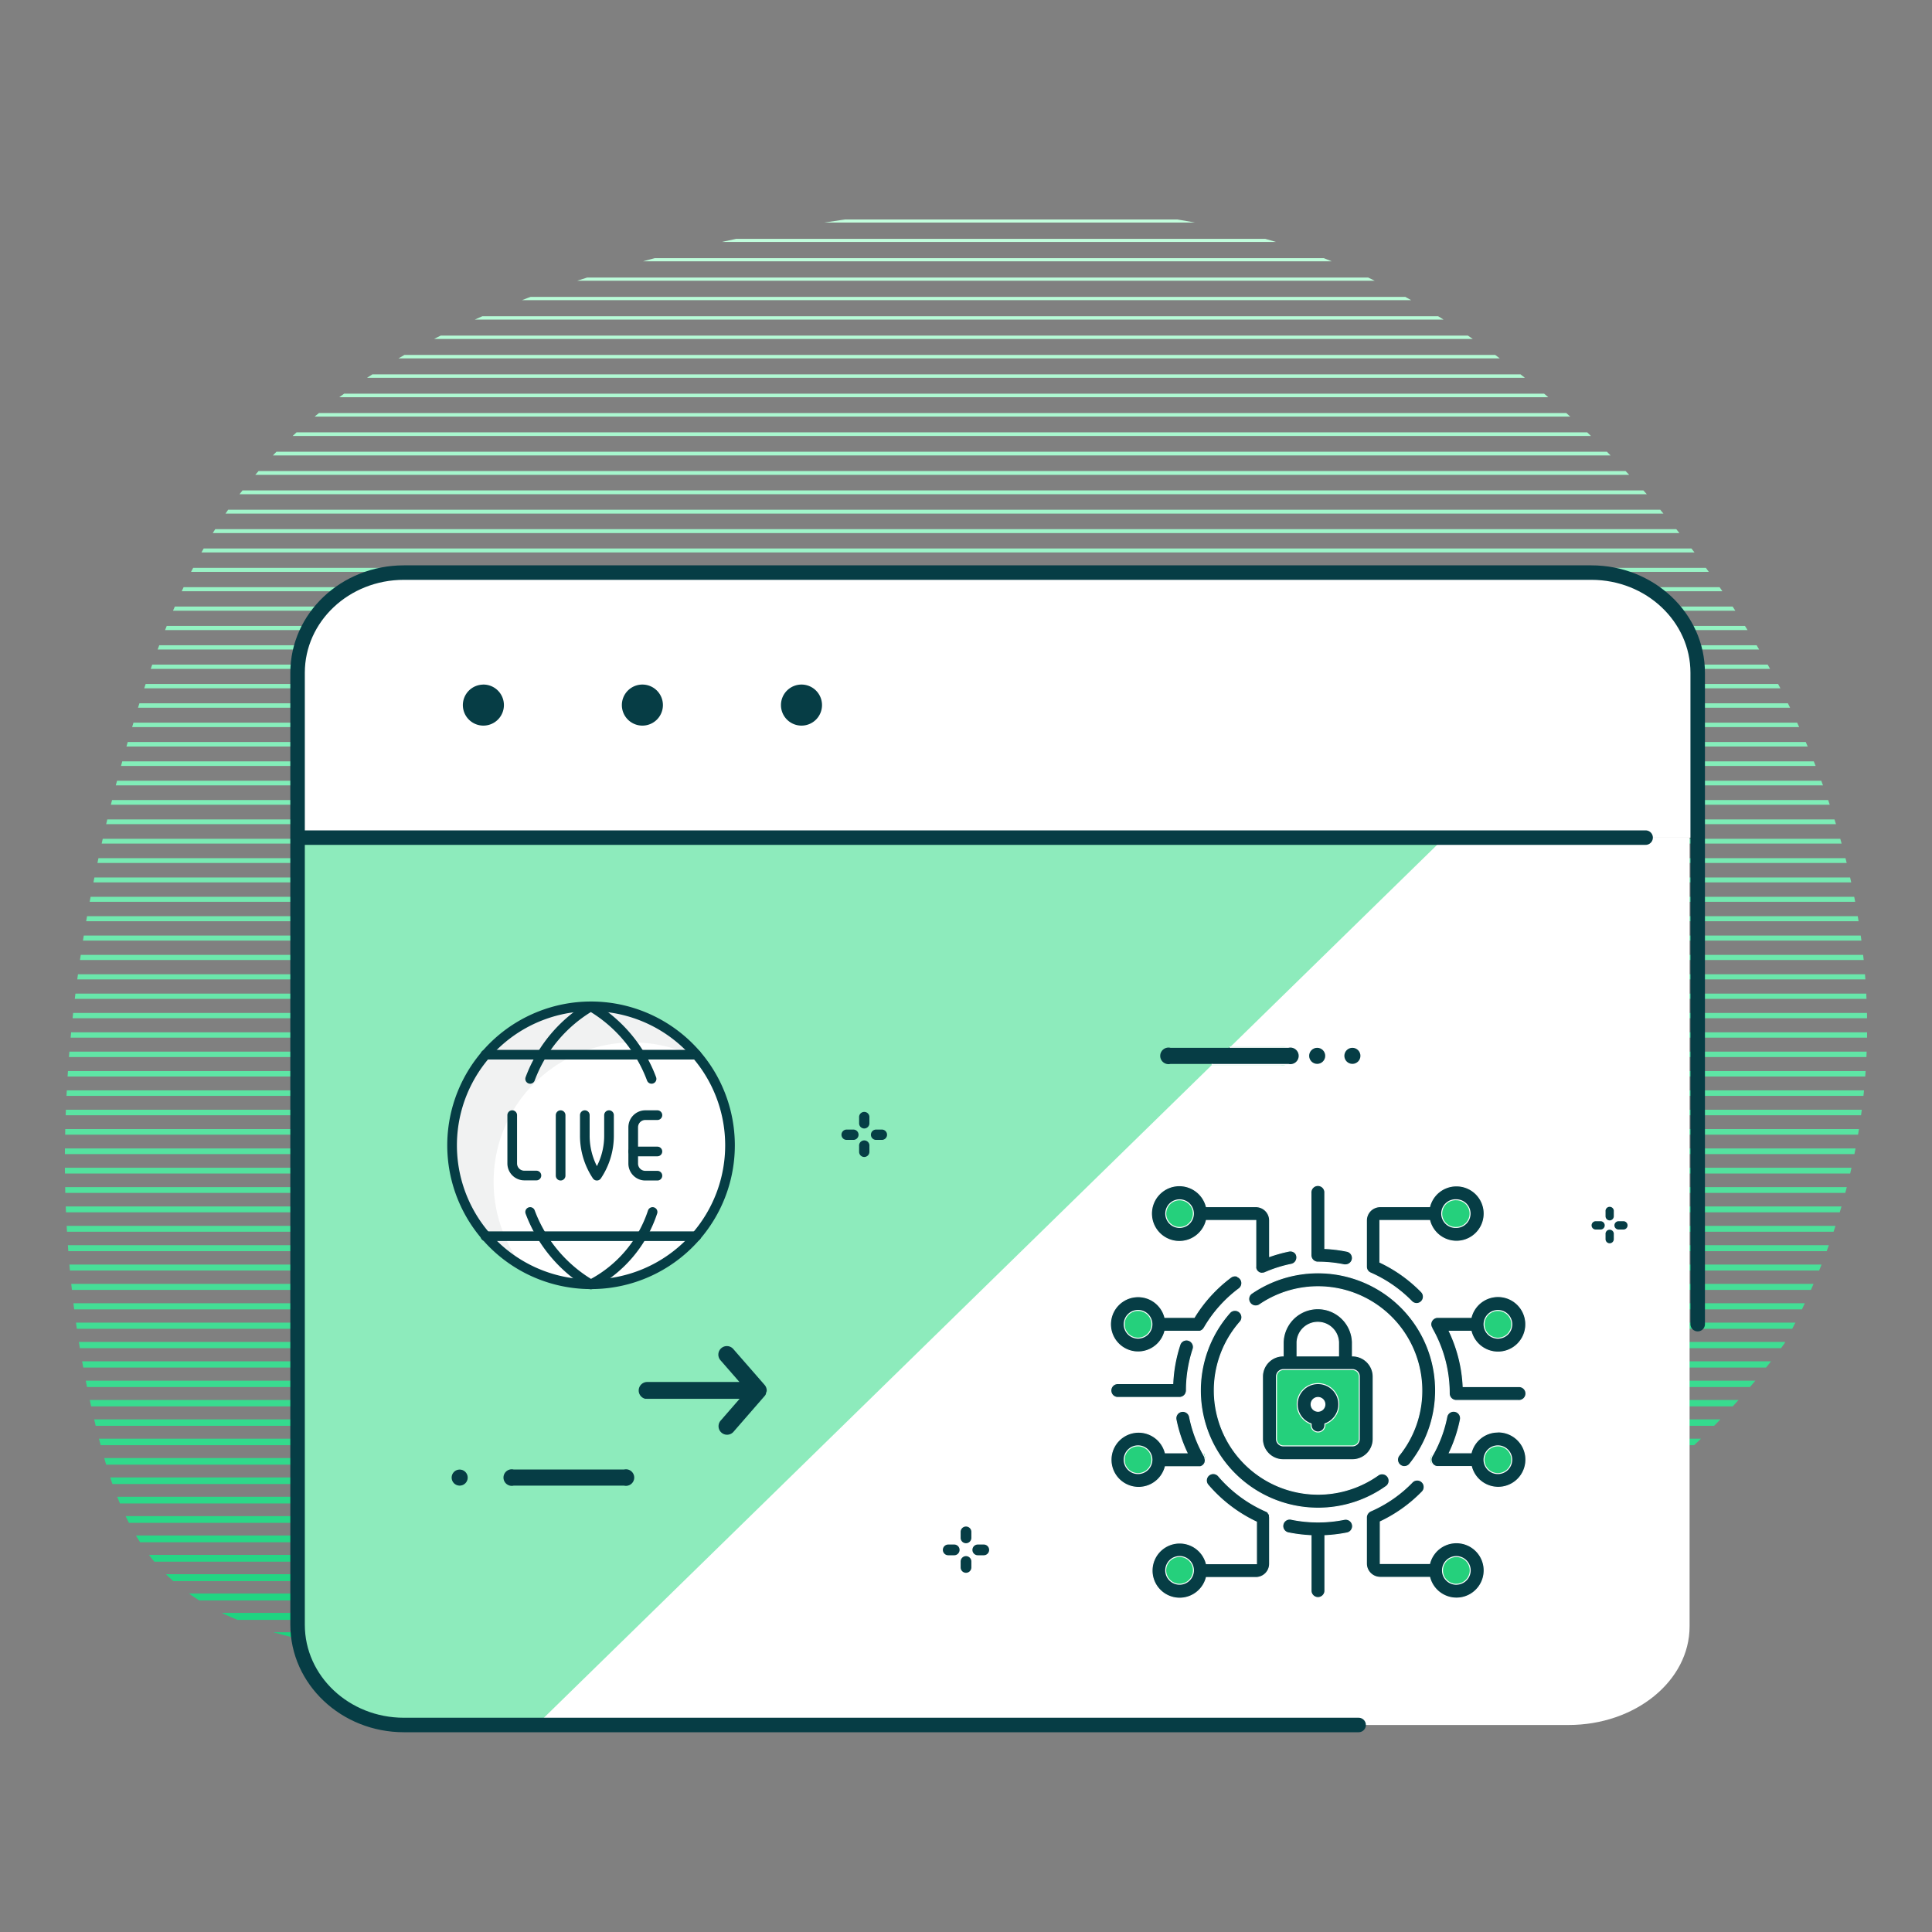
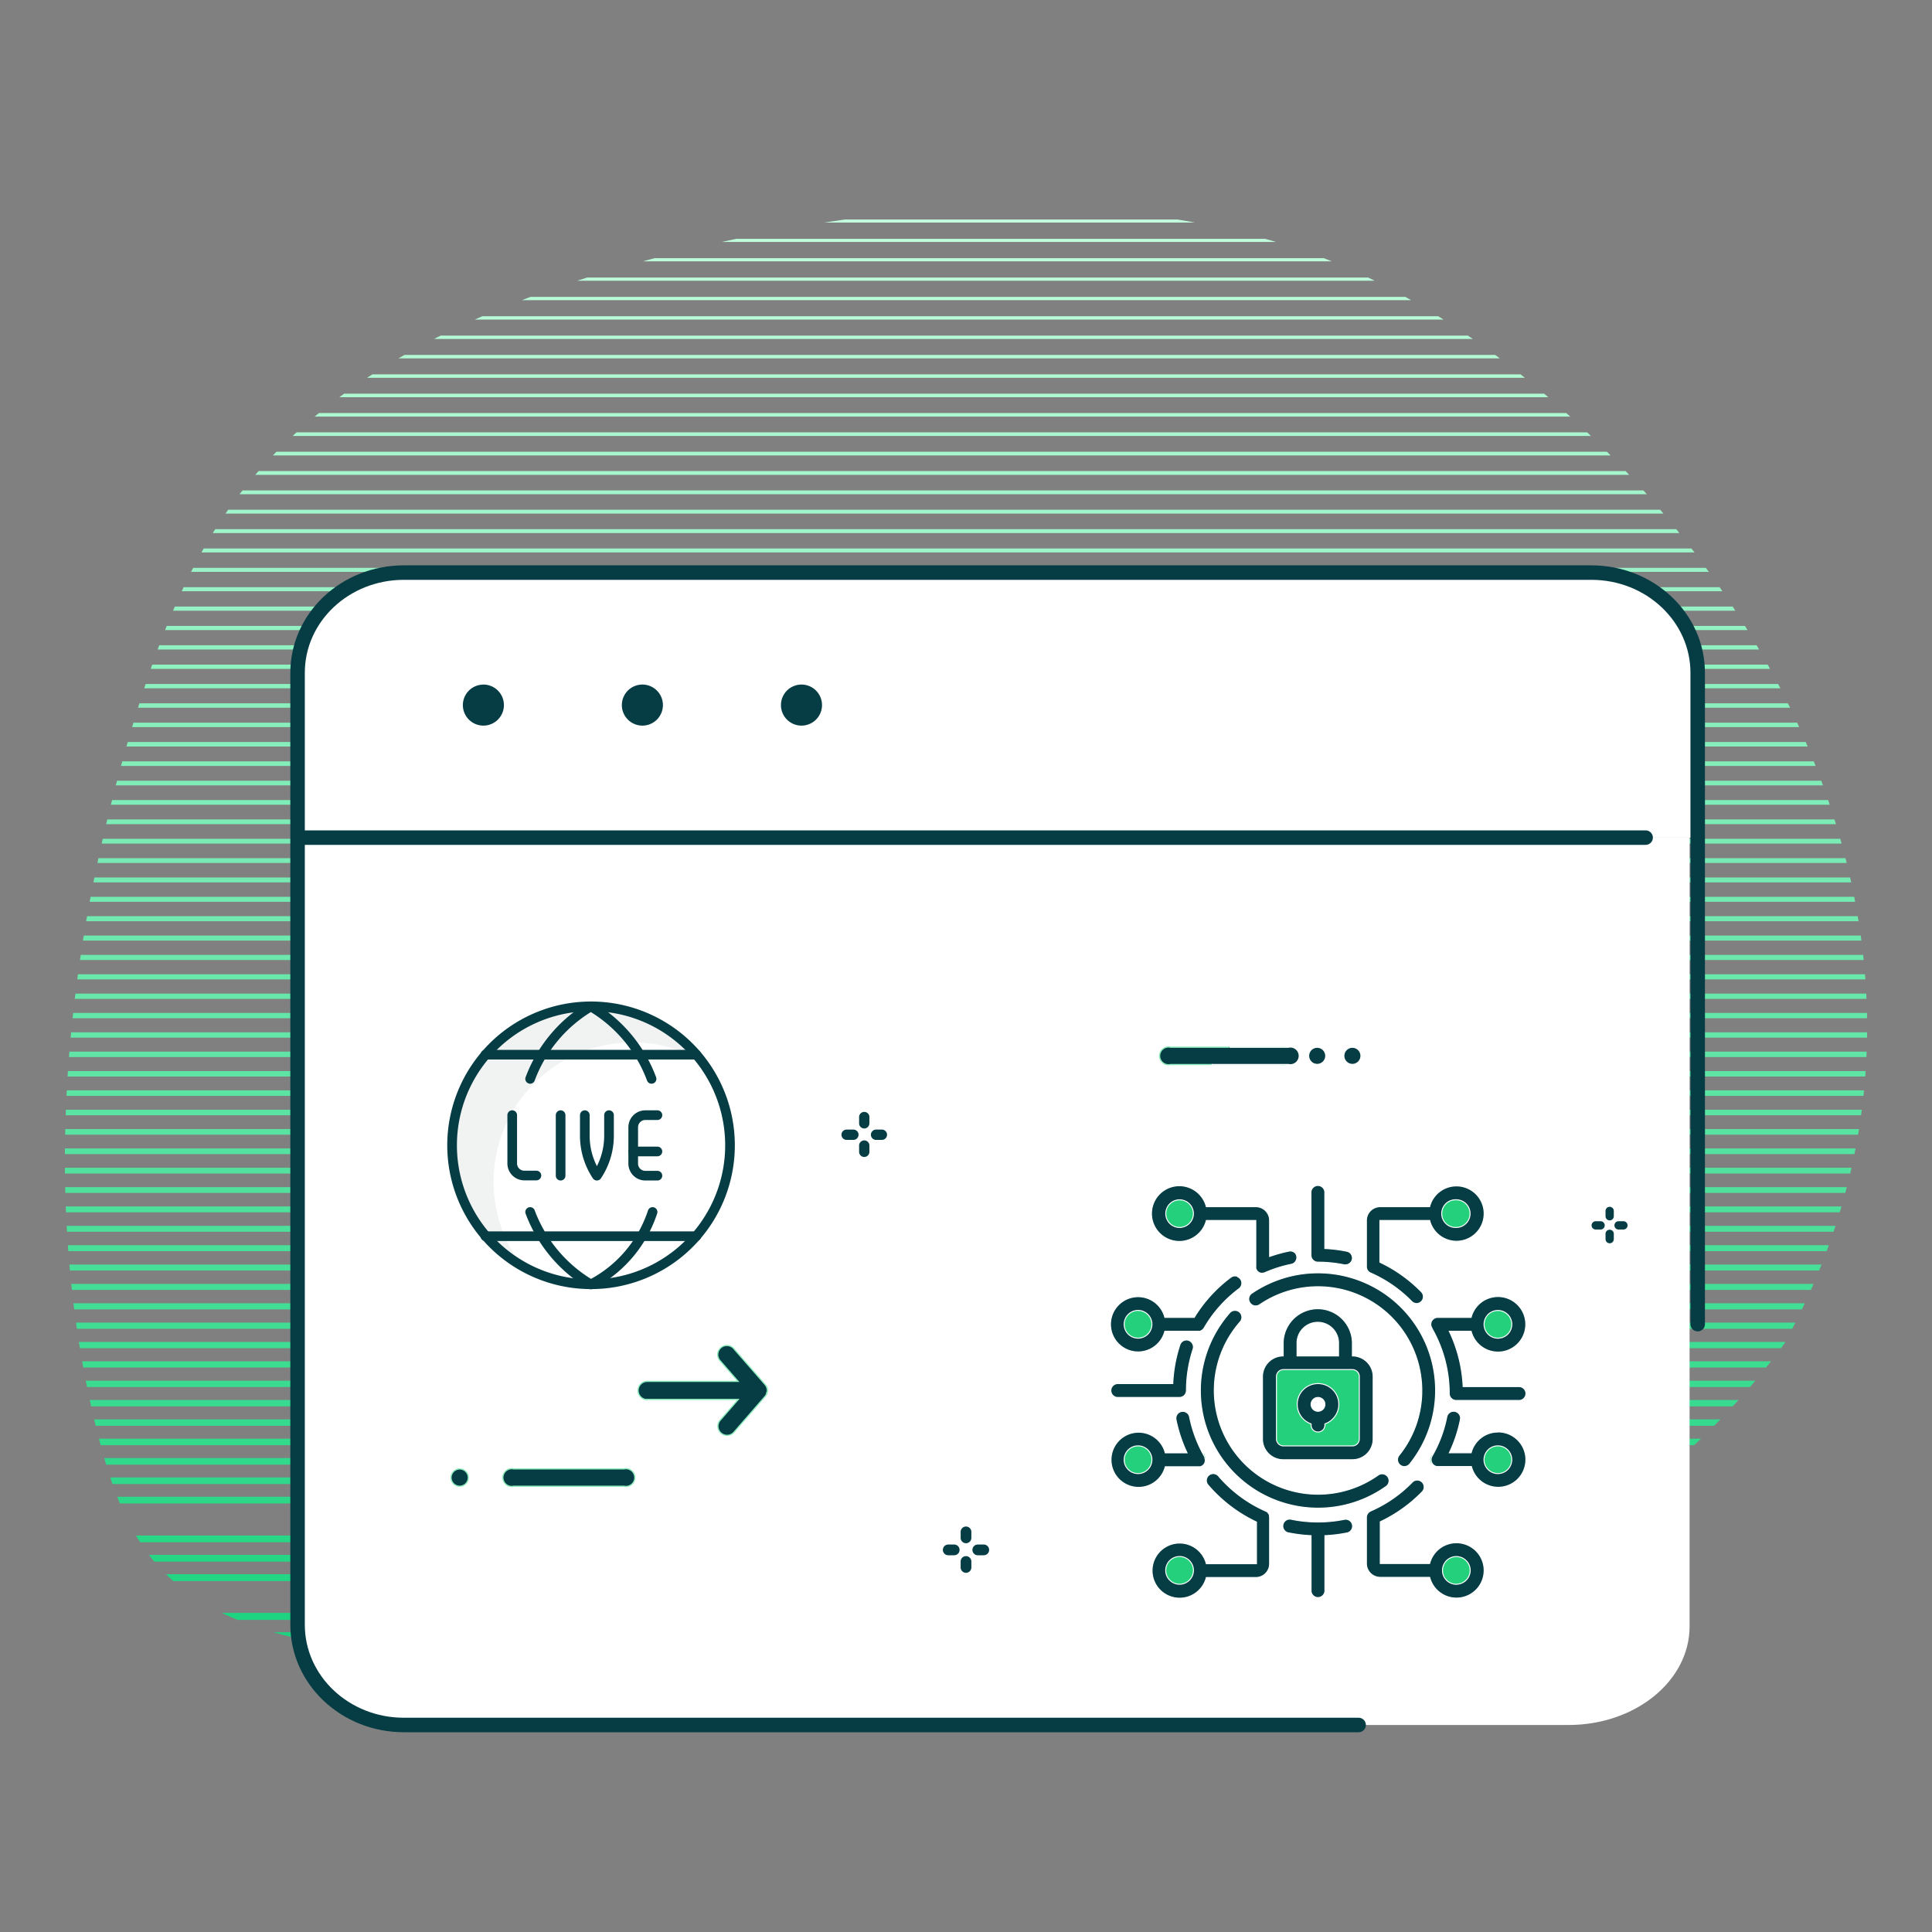
<svg xmlns="http://www.w3.org/2000/svg" id="Layer_1" data-name="Layer 1" viewBox="0 0 400 400">
  <rect x="0" y="0" width="400" height="400" fill="#808080" stroke="none" />
  <defs>
    <style>.cls-1,.cls-10,.cls-11,.cls-12,.cls-13,.cls-14,.cls-15,.cls-16,.cls-17,.cls-18,.cls-19,.cls-20,.cls-21,.cls-22,.cls-23,.cls-24,.cls-25,.cls-26,.cls-27,.cls-28,.cls-29,.cls-3,.cls-30,.cls-31,.cls-32,.cls-33,.cls-34,.cls-35,.cls-36,.cls-37,.cls-38,.cls-39,.cls-4,.cls-40,.cls-41,.cls-42,.cls-43,.cls-44,.cls-45,.cls-46,.cls-47,.cls-48,.cls-49,.cls-5,.cls-50,.cls-51,.cls-52,.cls-53,.cls-54,.cls-55,.cls-56,.cls-57,.cls-58,.cls-59,.cls-6,.cls-60,.cls-61,.cls-62,.cls-63,.cls-64,.cls-65,.cls-66,.cls-67,.cls-68,.cls-69,.cls-7,.cls-70,.cls-71,.cls-72,.cls-73,.cls-74,.cls-75,.cls-76,.cls-77,.cls-78,.cls-79,.cls-8,.cls-80,.cls-81,.cls-82,.cls-83,.cls-86,.cls-9,.cls-92{fill:none;}.cls-2{clip-path:url(#clip-path);}.cls-3{stroke:#11d179;stroke-width:1.52px;}.cls-10,.cls-11,.cls-12,.cls-13,.cls-14,.cls-15,.cls-16,.cls-17,.cls-18,.cls-19,.cls-20,.cls-21,.cls-22,.cls-23,.cls-24,.cls-25,.cls-26,.cls-27,.cls-28,.cls-29,.cls-3,.cls-30,.cls-31,.cls-32,.cls-33,.cls-34,.cls-35,.cls-36,.cls-37,.cls-38,.cls-39,.cls-4,.cls-40,.cls-41,.cls-42,.cls-43,.cls-44,.cls-45,.cls-46,.cls-47,.cls-48,.cls-49,.cls-5,.cls-50,.cls-51,.cls-52,.cls-53,.cls-54,.cls-55,.cls-56,.cls-57,.cls-58,.cls-59,.cls-6,.cls-60,.cls-61,.cls-62,.cls-63,.cls-64,.cls-65,.cls-66,.cls-67,.cls-68,.cls-69,.cls-7,.cls-70,.cls-71,.cls-72,.cls-73,.cls-74,.cls-75,.cls-76,.cls-77,.cls-78,.cls-79,.cls-80,.cls-81,.cls-82,.cls-83,.cls-89,.cls-90,.cls-93,.cls-95{stroke-miterlimit:10;}.cls-4{stroke:#13d27a;stroke-width:1.5px;}.cls-5{stroke:#16d27c;stroke-width:1.49px;}.cls-6{stroke:#18d37d;stroke-width:1.48px;}.cls-7{stroke:#1ad37e;stroke-width:1.47px;}.cls-8{stroke:#1cd47f;stroke-miterlimit:10;stroke-width:1.46px;}.cls-9{stroke:#1fd481;stroke-miterlimit:10;stroke-width:1.45px;}.cls-10{stroke:#21d582;stroke-width:1.44px;}.cls-11{stroke:#23d683;stroke-width:1.43px;}.cls-12{stroke:#25d685;stroke-width:1.41px;}.cls-13{stroke:#28d786;stroke-width:1.4px;}.cls-14{stroke:#2ad787;stroke-width:1.39px;}.cls-15{stroke:#2cd888;stroke-width:1.38px;}.cls-16{stroke:#2fd88a;stroke-width:1.37px;}.cls-17{stroke:#31d98b;stroke-width:1.36px;}.cls-18{stroke:#33da8c;stroke-width:1.35px;}.cls-19{stroke:#35da8e;stroke-width:1.33px;}.cls-20{stroke:#38db8f;stroke-width:1.32px;}.cls-21{stroke:#3adb90;stroke-width:1.31px;}.cls-22{stroke:#3cdc91;stroke-width:1.3px;}.cls-23{stroke:#3fdd93;stroke-width:1.29px;}.cls-24{stroke:#41dd94;stroke-width:1.28px;}.cls-25{stroke:#43de95;stroke-width:1.27px;}.cls-26{stroke:#45de97;stroke-width:1.25px;}.cls-27{stroke:#48df98;stroke-width:1.24px;}.cls-28{stroke:#4adf99;stroke-width:1.23px;}.cls-29{stroke:#4ce09a;stroke-width:1.22px;}.cls-30{stroke:#4ee19c;stroke-width:1.21px;}.cls-31{stroke:#51e19d;stroke-width:1.2px;}.cls-32{stroke:#53e29e;stroke-width:1.19px;}.cls-33{stroke:#55e2a0;stroke-width:1.17px;}.cls-34{stroke:#58e3a1;stroke-width:1.16px;}.cls-35{stroke:#5ae3a2;stroke-width:1.15px;}.cls-36{stroke:#5ce4a3;stroke-width:1.14px;}.cls-37{stroke:#5ee5a5;stroke-width:1.13px;}.cls-38{stroke:#61e5a6;stroke-width:1.12px;}.cls-39{stroke:#63e6a7;stroke-width:1.11px;}.cls-40{stroke:#65e6a9;stroke-width:1.1px;}.cls-41{stroke:#67e7aa;stroke-width:1.08px;}.cls-42{stroke:#6ae7ab;stroke-width:1.07px;}.cls-43{stroke:#6ce8ac;stroke-width:1.06px;}.cls-44{stroke:#6ee9ae;stroke-width:1.05px;}.cls-45{stroke:#71e9af;stroke-width:1.04px;}.cls-46{stroke:#73eab0;stroke-width:1.03px;}.cls-47{stroke:#75eab2;stroke-width:1.02px;}.cls-48{stroke:#77ebb3;stroke-width:1px;}.cls-49{stroke:#7aebb4;stroke-width:0.99px;}.cls-50{stroke:#7cecb6;stroke-width:0.98px;}.cls-51{stroke:#7eedb7;stroke-width:0.97px;}.cls-52{stroke:#80edb8;stroke-width:0.96px;}.cls-53{stroke:#83eeb9;stroke-width:0.95px;}.cls-54{stroke:#85eebb;stroke-width:0.94px;}.cls-55{stroke:#87efbc;stroke-width:0.92px;}.cls-56{stroke:#8aefbd;stroke-width:0.91px;}.cls-57{stroke:#8cf0bf;stroke-width:0.9px;}.cls-58{stroke:#8ef1c0;stroke-width:0.89px;}.cls-59{stroke:#90f1c1;stroke-width:0.88px;}.cls-60{stroke:#93f2c2;stroke-width:0.87px;}.cls-61{stroke:#95f2c4;stroke-width:0.86px;}.cls-62{stroke:#97f3c5;stroke-width:0.85px;}.cls-63{stroke:#99f3c6;stroke-width:0.83px;}.cls-64{stroke:#9cf4c8;stroke-width:0.82px;}.cls-65{stroke:#9ef5c9;stroke-width:0.81px;}.cls-66{stroke:#a0f5ca;stroke-width:0.8px;}.cls-67{stroke:#a3f6cb;stroke-width:0.79px;}.cls-68{stroke:#a5f6cd;stroke-width:0.78px;}.cls-69{stroke:#a7f7ce;stroke-width:0.77px;}.cls-70{stroke:#a9f8cf;stroke-width:0.75px;}.cls-71{stroke:#acf8d1;stroke-width:0.74px;}.cls-72{stroke:#aef9d2;stroke-width:0.73px;}.cls-73{stroke:#b0f9d3;stroke-width:0.72px;}.cls-74{stroke:#b3fad4;stroke-width:0.71px;}.cls-75{stroke:#b5fad6;stroke-width:0.7px;}.cls-76{stroke:#b7fbd7;stroke-width:0.69px;}.cls-77{stroke:#b9fcd8;stroke-width:0.67px;}.cls-78{stroke:#bcfcda;stroke-width:0.66px;}.cls-79{stroke:#befddb;stroke-width:0.65px;}.cls-80{stroke:#c0fddc;stroke-width:0.64px;}.cls-81{stroke:#c2fedd;stroke-width:0.63px;}.cls-82{stroke:#c5fedf;stroke-width:0.62px;}.cls-83{stroke:#c7ffe0;stroke-width:0.61px;}.cls-84{fill:#fff;}.cls-85{fill:#8debbc;}.cls-86,.cls-87,.cls-92{stroke:#063d45;stroke-linecap:round;stroke-linejoin:round;}.cls-86,.cls-87{stroke-width:3px;}.cls-87,.cls-89,.cls-90,.cls-93,.cls-94,.cls-95{fill:#063d45;}.cls-88{fill:#25d07c;}.cls-89,.cls-95{stroke:#fff;}.cls-89,.cls-90{stroke-width:0.2px;}.cls-90{stroke:#25d07c;}.cls-91{fill:#f1f2f2;}.cls-92{stroke-width:2px;}.cls-93{stroke:#8debbc;}.cls-93,.cls-95{stroke-width:0.25px;}</style>
    <clipPath id="clip-path">
      <path class="cls-1" d="M369.38,278.28C424.59,177.59,335.11,72,266.38,50.75c-41.32-12.78-86.16-8.64-128.09,2C103.63,61.5,68.07,76.1,47.41,105.28c-9.32,13.17-15,28.53-19.68,44C13.22,197.32,7.94,249.2,20.47,297.82c2.45,9.48,5.72,19.09,12.25,26.4,11.24,12.57,29.41,15.67,46.12,18,51.73,7.27,104.22,14.54,156,7.75s103.71-29.52,134.53-71.7" />
    </clipPath>
  </defs>
  <g class="cls-2">
    <line class="cls-3" x1="7.83" y1="358.73" x2="395.23" y2="358.73" />
    <line class="cls-4" x1="7.83" y1="354.72" x2="395.23" y2="354.72" />
    <line class="cls-5" x1="7.83" y1="350.71" x2="395.23" y2="350.71" />
    <line class="cls-6" x1="7.83" y1="346.69" x2="395.23" y2="346.69" />
    <line class="cls-7" x1="7.83" y1="342.68" x2="395.23" y2="342.68" />
    <line class="cls-8" x1="7.83" y1="338.67" x2="395.23" y2="338.67" />
    <line class="cls-9" x1="7.83" y1="334.66" x2="395.23" y2="334.66" />
-     <line class="cls-10" x1="7.83" y1="330.64" x2="395.23" y2="330.64" />
    <line class="cls-11" x1="7.83" y1="326.63" x2="395.23" y2="326.63" />
    <line class="cls-12" x1="7.83" y1="322.62" x2="395.23" y2="322.62" />
    <line class="cls-13" x1="7.83" y1="318.61" x2="395.23" y2="318.61" />
-     <line class="cls-14" x1="7.83" y1="314.59" x2="395.23" y2="314.59" />
    <line class="cls-15" x1="7.83" y1="310.58" x2="395.23" y2="310.58" />
    <line class="cls-16" x1="7.83" y1="306.57" x2="395.23" y2="306.57" />
    <line class="cls-17" x1="7.83" y1="302.56" x2="395.23" y2="302.56" />
    <line class="cls-18" x1="7.83" y1="298.54" x2="395.23" y2="298.54" />
    <line class="cls-19" x1="7.83" y1="294.53" x2="395.23" y2="294.53" />
    <line class="cls-20" x1="7.83" y1="290.52" x2="395.23" y2="290.52" />
    <line class="cls-21" x1="7.83" y1="286.51" x2="395.23" y2="286.51" />
    <line class="cls-22" x1="7.83" y1="282.49" x2="395.23" y2="282.49" />
    <line class="cls-23" x1="7.83" y1="278.48" x2="395.23" y2="278.48" />
    <line class="cls-24" x1="7.83" y1="274.47" x2="395.23" y2="274.47" />
    <line class="cls-25" x1="7.83" y1="270.46" x2="395.23" y2="270.46" />
    <line class="cls-26" x1="7.83" y1="266.44" x2="395.23" y2="266.44" />
    <line class="cls-27" x1="7.83" y1="262.43" x2="395.23" y2="262.43" />
    <line class="cls-28" x1="7.83" y1="258.42" x2="395.23" y2="258.42" />
    <line class="cls-29" x1="7.83" y1="254.41" x2="395.23" y2="254.41" />
    <line class="cls-30" x1="7.83" y1="250.39" x2="395.23" y2="250.39" />
    <line class="cls-31" x1="7.83" y1="246.38" x2="395.23" y2="246.38" />
    <line class="cls-32" x1="7.83" y1="242.37" x2="395.23" y2="242.37" />
    <line class="cls-33" x1="7.83" y1="238.36" x2="395.23" y2="238.36" />
    <line class="cls-34" x1="7.83" y1="234.34" x2="395.23" y2="234.34" />
    <line class="cls-35" x1="7.83" y1="230.33" x2="395.23" y2="230.33" />
    <line class="cls-36" x1="7.83" y1="226.32" x2="395.23" y2="226.32" />
    <line class="cls-37" x1="7.83" y1="222.31" x2="395.23" y2="222.31" />
    <line class="cls-38" x1="7.83" y1="218.29" x2="395.23" y2="218.29" />
    <line class="cls-39" x1="7.83" y1="214.28" x2="395.23" y2="214.28" />
    <line class="cls-40" x1="7.83" y1="210.27" x2="395.23" y2="210.27" />
    <line class="cls-41" x1="7.83" y1="206.26" x2="395.23" y2="206.26" />
    <line class="cls-42" x1="7.83" y1="202.24" x2="395.23" y2="202.24" />
    <line class="cls-43" x1="7.83" y1="198.23" x2="395.23" y2="198.23" />
    <line class="cls-44" x1="7.83" y1="194.22" x2="395.23" y2="194.22" />
    <line class="cls-45" x1="7.83" y1="190.21" x2="395.23" y2="190.21" />
    <line class="cls-46" x1="7.83" y1="186.19" x2="395.23" y2="186.19" />
    <line class="cls-47" x1="7.83" y1="182.18" x2="395.23" y2="182.18" />
    <line class="cls-48" x1="7.83" y1="178.17" x2="395.23" y2="178.17" />
    <line class="cls-49" x1="7.83" y1="174.16" x2="395.23" y2="174.16" />
    <line class="cls-50" x1="7.83" y1="170.14" x2="395.23" y2="170.14" />
    <line class="cls-51" x1="7.83" y1="166.13" x2="395.23" y2="166.13" />
    <line class="cls-52" x1="7.83" y1="162.12" x2="395.23" y2="162.12" />
    <line class="cls-53" x1="7.83" y1="158.11" x2="395.23" y2="158.11" />
    <line class="cls-54" x1="7.83" y1="154.09" x2="395.23" y2="154.09" />
    <line class="cls-55" x1="7.83" y1="150.08" x2="395.23" y2="150.08" />
    <line class="cls-56" x1="7.83" y1="146.07" x2="395.23" y2="146.07" />
    <line class="cls-57" x1="7.83" y1="142.06" x2="395.23" y2="142.06" />
    <line class="cls-58" x1="7.83" y1="138.04" x2="395.23" y2="138.04" />
    <line class="cls-59" x1="7.83" y1="134.03" x2="395.23" y2="134.03" />
    <line class="cls-60" x1="7.83" y1="130.02" x2="395.23" y2="130.02" />
    <line class="cls-61" x1="7.83" y1="126.01" x2="395.23" y2="126.01" />
    <line class="cls-62" x1="7.83" y1="121.99" x2="395.23" y2="121.99" />
    <line class="cls-63" x1="7.83" y1="117.98" x2="395.23" y2="117.98" />
    <line class="cls-64" x1="7.83" y1="113.97" x2="395.23" y2="113.97" />
    <line class="cls-65" x1="7.83" y1="109.96" x2="395.23" y2="109.96" />
    <line class="cls-66" x1="7.83" y1="105.94" x2="395.23" y2="105.94" />
    <line class="cls-67" x1="7.83" y1="101.93" x2="395.23" y2="101.93" />
    <line class="cls-68" x1="7.83" y1="97.92" x2="395.23" y2="97.92" />
    <line class="cls-69" x1="7.83" y1="93.91" x2="395.23" y2="93.91" />
    <line class="cls-70" x1="7.83" y1="89.89" x2="395.23" y2="89.89" />
    <line class="cls-71" x1="7.83" y1="85.88" x2="395.23" y2="85.88" />
    <line class="cls-72" x1="7.83" y1="81.87" x2="395.23" y2="81.87" />
    <line class="cls-73" x1="7.83" y1="77.86" x2="395.23" y2="77.86" />
    <line class="cls-74" x1="7.83" y1="73.84" x2="395.23" y2="73.84" />
    <line class="cls-75" x1="7.83" y1="69.83" x2="395.23" y2="69.83" />
    <line class="cls-76" x1="7.83" y1="65.82" x2="395.23" y2="65.82" />
    <line class="cls-77" x1="7.83" y1="61.81" x2="395.23" y2="61.81" />
    <line class="cls-78" x1="7.83" y1="57.79" x2="395.23" y2="57.79" />
    <line class="cls-79" x1="7.83" y1="53.78" x2="395.23" y2="53.78" />
    <line class="cls-80" x1="7.83" y1="49.77" x2="395.23" y2="49.77" />
    <line class="cls-81" x1="7.83" y1="45.76" x2="395.23" y2="45.76" />
    <line class="cls-82" x1="7.83" y1="41.74" x2="395.23" y2="41.74" />
    <line class="cls-83" x1="7.83" y1="37.73" x2="395.23" y2="37.73" />
  </g>
  <path class="cls-84" d="M349.81,336.73c0,11.27-11.22,20.41-25.06,20.41h-238c-13.84,0-25.06-9.14-25.06-20.41V173.43H349.81Z" />
-   <path class="cls-85" d="M299.06,173.43H61.65V339.76c0,7.15,3.85,11.1,9.87,14.87a22.7,22.7,0,0,0,5.63,2.51c.5.14,33.41-.12,33.93,0" />
  <path class="cls-84" d="M351.45,134.33c-5.4-12.21-11.29-15.78-25.2-15.78H86.85c-13.91,0-20.45,4.12-25.2,15.78h289.8Z" />
  <path class="cls-84" d="M61.65,132.84v40.59h289.8V132.84" />
  <line class="cls-86" x1="61.65" y1="173.42" x2="340.71" y2="173.42" />
  <path class="cls-87" d="M100.08,143.23A2.75,2.75,0,1,1,97.33,146a2.75,2.75,0,0,1,2.75-2.76h0" />
  <path class="cls-87" d="M133,143.23a2.75,2.75,0,1,1-2.75,2.76,2.75,2.75,0,0,1,2.75-2.76h0" />
  <path class="cls-87" d="M165.94,143.23a2.75,2.75,0,1,1-2.75,2.76,2.75,2.75,0,0,1,2.75-2.76" />
  <g id="_021---Cyber-Security" data-name="021---Cyber-Security">
    <path id="Path" class="cls-84" d="M295.8,287.89a22.93,22.93,0,0,1-45.85.26v-.26c0-.26,0-.53,0-.79A22.93,22.93,0,0,1,272.88,265h.24a22.93,22.93,0,0,1,22.68,22.92Z" />
    <rect id="Rectangle" class="cls-88" x="262.85" y="282.16" width="20.06" height="18.62" rx="2.87" />
    <circle id="Oval" class="cls-84" cx="272.88" cy="290.76" r="2.87" />
    <path id="Path-2" data-name="Path" class="cls-88" d="M248.52,250.64a4.22,4.22,0,0,1-.24,1.41,4.3,4.3,0,1,1-4.06-5.7,4.25,4.25,0,0,1,4.06,2.89A4.21,4.21,0,0,1,248.52,250.64Z" />
    <path id="Path-3" data-name="Path" class="cls-88" d="M305.83,250.64a4.3,4.3,0,0,1-8.36,1.41,4.23,4.23,0,0,1,0-2.81,4.3,4.3,0,0,1,8.36,1.4Z" />
    <path id="Path-4" data-name="Path" class="cls-88" d="M248.52,325.14a4.16,4.16,0,0,1-.24,1.4,4.3,4.3,0,1,1,0-2.8A4.16,4.16,0,0,1,248.52,325.14Z" />
    <path id="Path-5" data-name="Path" class="cls-88" d="M305.83,325.14a4.3,4.3,0,0,1-8.36,1.4,4.2,4.2,0,0,1,0-2.8,4.3,4.3,0,0,1,8.36,1.4Z" />
    <path id="Path-6" data-name="Path" class="cls-88" d="M239.93,302.22a4.17,4.17,0,0,1-.25,1.4,4.29,4.29,0,1,1,0-2.81A4.23,4.23,0,0,1,239.93,302.22Z" />
    <path id="Path-7" data-name="Path" class="cls-88" d="M239.93,273.57a4.22,4.22,0,0,1-.25,1.4,4.29,4.29,0,1,1,0-2.81A4.23,4.23,0,0,1,239.93,273.57Z" />
    <path id="Path-8" data-name="Path" class="cls-88" d="M314.42,302.22a4.3,4.3,0,0,1-8.35,1.4,4.23,4.23,0,0,1,0-2.81,4.3,4.3,0,0,1,8.35,1.41Z" />
    <path id="Path-9" data-name="Path" class="cls-88" d="M314.42,273.57a4.3,4.3,0,0,1-8.35,1.4,4.23,4.23,0,0,1,0-2.81,4.3,4.3,0,0,1,8.35,1.41Z" />
    <path class="cls-89" d="M280,280.73v-2.87a7.17,7.17,0,0,0-14.33,0v2.87a4.29,4.29,0,0,0-4.29,4.3v12.89a4.29,4.29,0,0,0,4.29,4.3H280a4.3,4.3,0,0,0,4.3-4.3V285A4.3,4.3,0,0,0,280,280.73Zm-11.46-2.87a4.3,4.3,0,0,1,8.59,0v2.87h-8.59Zm12.89,20.06a1.44,1.44,0,0,1-1.43,1.44H265.71a1.44,1.44,0,0,1-1.43-1.44V285a1.44,1.44,0,0,1,1.43-1.44H280a1.43,1.43,0,0,1,1.43,1.44Z" />
    <path class="cls-89" d="M272.88,286.46a4.29,4.29,0,0,0-1.43,8.34v.25a1.43,1.43,0,1,0,2.86,0v-.25a4.29,4.29,0,0,0-1.43-8.34Zm0,5.73a1.43,1.43,0,1,1,1.43-1.44A1.43,1.43,0,0,1,272.88,292.19Z" />
    <path class="cls-90" d="M249.44,301.85v0a.65.65,0,0,0,0-.13A.21.21,0,0,1,249.44,301.85Z" />
    <path class="cls-90" d="M249.51,302.22a1.27,1.27,0,0,1-.2.7,1.37,1.37,0,0,0,.13-1.05.65.65,0,0,0,0-.13.21.21,0,0,1,0,.11A.9.9,0,0,1,249.51,302.22Z" />
    <path class="cls-90" d="M296.52,301.38a.69.69,0,0,0-.07.15,0,0,0,0,1,0,0A.67.67,0,0,1,296.52,301.38Z" />
    <path class="cls-90" d="M296.45,302.93a1.26,1.26,0,0,1-.21-.71,1.34,1.34,0,0,1,.21-.69A1.43,1.43,0,0,0,296.45,302.93Z" />
    <path id="Path-10" data-name="Path" class="cls-89" d="M272.88,312.25a24.36,24.36,0,0,1-18.27-40.47,1.43,1.43,0,0,1,2.15,1.9,21.49,21.49,0,0,0,28.64,31.67,1.44,1.44,0,0,1,1.68,2.33,24.23,24.23,0,0,1-14.2,4.57Z" />
    <path id="Path-11" data-name="Path" class="cls-89" d="M290.77,303.65a1.44,1.44,0,0,1-1.12-2.33,21.29,21.29,0,0,0,4.72-13.43,21.49,21.49,0,0,0-33.58-17.76,1.44,1.44,0,0,1-2-.38,1.42,1.42,0,0,1,.38-2,24.35,24.35,0,0,1,32.71,35.35,1.44,1.44,0,0,1-1.12.54Z" />
    <path class="cls-89" d="M301.53,245.53a5.71,5.71,0,0,0-5.54,4.3H285.77a2.86,2.86,0,0,0-2.87,2.86v9.56a1.41,1.41,0,0,0,.86,1.31h0a27.23,27.23,0,0,1,8.53,5.9,1.48,1.48,0,0,0,1,.43,1.43,1.43,0,0,0,1-2.43,29.77,29.77,0,0,0-8.6-6.13v-8.64H296a5.73,5.73,0,1,0,5.54-7.16Zm0,8.6a2.87,2.87,0,1,1,0-5.73,2.9,2.9,0,0,1,2,.84,2.87,2.87,0,0,1-2,4.89Z" />
    <path class="cls-89" d="M310.13,296.49a5.71,5.71,0,0,0-5.54,4.29h-4.52a29.51,29.51,0,0,0,2.29-6.87,1.43,1.43,0,1,0-2.81-.58,26.68,26.68,0,0,1-3,8.05.67.67,0,0,0-.06.12,1.46,1.46,0,0,0,0,1.43,1.37,1.37,0,0,0,1,.7l.21,0h6.94a5.73,5.73,0,1,0,5.54-7.16Zm0,8.6a2.87,2.87,0,1,1,2.86-2.87A2.87,2.87,0,0,1,310.13,305.09Z" />
    <path class="cls-89" d="M280,260.57a1.43,1.43,0,0,1-1.41,1.3,1.36,1.36,0,0,1-.29,0,27,27,0,0,0-5.45-.55,1.44,1.44,0,0,1-1.43-1.44V247a1.44,1.44,0,1,1,2.87,0v11.49a29.4,29.4,0,0,1,4.58.57A1.42,1.42,0,0,1,280,260.57Z" />
    <path class="cls-89" d="M256.25,264.27a1.44,1.44,0,0,0-1.43.18,29.63,29.63,0,0,0-7.56,8.3h-6.09a5.72,5.72,0,1,0,0,2.87h6.93l.19,0,.13,0a1,1,0,0,0,.34-.15.54.54,0,0,0,.15-.09l.15-.13a.81.81,0,0,0,.12-.14l.11-.15.09-.15v0a27.14,27.14,0,0,1,7.16-8,1.44,1.44,0,0,0-.3-2.47Zm-20.62,12.78a2.87,2.87,0,1,1,2.86-2.86A2.87,2.87,0,0,1,235.63,277.05Z" />
    <path class="cls-89" d="M249.44,301.87a.65.65,0,0,0,0-.13s0,0,0-.06a1.19,1.19,0,0,0-.08-.16v0l-.07-.12a27,27,0,0,1-3-8.05,1.43,1.43,0,0,0-2.81.58,30,30,0,0,0,2.29,6.87h-4.51a5.71,5.71,0,1,0,0,2.87h6.92l.2,0,.13,0a1,1,0,0,0,.34-.14.64.64,0,0,0,.16-.11.42.42,0,0,0,.15-.12,1.58,1.58,0,0,0,.12-.15l.11-.16A1.37,1.37,0,0,0,249.44,301.87Zm-13.81,3.22a2.87,2.87,0,1,1,2.86-2.87A2.88,2.88,0,0,1,235.63,305.09Z" />
    <path class="cls-89" d="M278.89,317.38a30.48,30.48,0,0,1-4.58.56v11.5a1.44,1.44,0,0,1-2.87,0v-11.5a31,31,0,0,1-4.58-.56,1.44,1.44,0,1,1,.58-2.81,27.67,27.67,0,0,0,10.88,0,1.43,1.43,0,0,1,.57,2.81Z" />
    <path class="cls-89" d="M301.53,319.41a5.72,5.72,0,0,0-5.54,4.3H285.77v-8.64a29.92,29.92,0,0,0,8.6-6.12,1.44,1.44,0,1,0-2.06-2,27,27,0,0,1-8.52,5.88.94.94,0,0,0-.22.12l-.16.12-.15.15-.12.16a1.37,1.37,0,0,0-.17.37,1.09,1.09,0,0,0-.07.4v9.56a2.86,2.86,0,0,0,2.87,2.86H296a5.73,5.73,0,1,0,5.54-7.16Zm0,8.6a2.87,2.87,0,1,1,2.86-2.87A2.88,2.88,0,0,1,301.53,328Z" />
    <path class="cls-89" d="M268.22,259.48a1.42,1.42,0,0,0-1.36-.45,30.63,30.63,0,0,0-4,1.11v-7.45a2.85,2.85,0,0,0-2.86-2.86H249.76a5.77,5.77,0,1,0,0,2.86H260v9.56a1,1,0,0,0,0,.29,1.28,1.28,0,0,0,.06.23v0a2.12,2.12,0,0,0,.11.21,1.33,1.33,0,0,0,.14.19.69.69,0,0,0,.18.16.61.61,0,0,0,.15.12l.13.07.05,0h0a1,1,0,0,0,.24.08h0a1.2,1.2,0,0,0,.28,0,1.35,1.35,0,0,0,.57-.12,27.19,27.19,0,0,1,5.45-1.72,1.42,1.42,0,0,0,1.06-.95A1.44,1.44,0,0,0,268.22,259.48Zm-24-5.35a2.86,2.86,0,1,1,2.86-2.87A2.87,2.87,0,0,1,244.23,254.13Z" />
    <path class="cls-89" d="M262.83,314a1.22,1.22,0,0,0,0-.17.3.3,0,0,0,0-.1,1.12,1.12,0,0,0-.05-.13.42.42,0,0,0-.1-.17.27.27,0,0,0-.09-.12.1.1,0,0,0,0-.07l-.09-.1a1.26,1.26,0,0,0-.42-.27,27.39,27.39,0,0,1-9.77-7.24,1.43,1.43,0,1,0-2.17,1.86,30.08,30.08,0,0,0,10,7.63v8.63H249.76a5.71,5.71,0,1,0,0,2.86H260a2.85,2.85,0,0,0,2.86-2.86v-9.56A1.09,1.09,0,0,0,262.83,314ZM244.23,328a2.87,2.87,0,1,1,2.86-2.87A2.88,2.88,0,0,1,244.23,328Z" />
    <path class="cls-89" d="M314.42,287.08H302.93a29.94,29.94,0,0,0-2.87-11.46h4.52a5.75,5.75,0,1,0,0-2.87h-6.92a1.44,1.44,0,0,0-1.43,1.44,1.33,1.33,0,0,0,.22.72.12.12,0,0,0,0,.08,27.14,27.14,0,0,1,3.6,13.52,1.44,1.44,0,0,0,1.43,1.44h12.89a1.44,1.44,0,1,0,0-2.87Zm-4.29-15.76a2.87,2.87,0,1,1-2.87,2.87A2.86,2.86,0,0,1,310.13,271.32Z" />
    <path class="cls-89" d="M247,279.37a27.37,27.37,0,0,0-1.36,8.52,1.09,1.09,0,0,1-.06.36.66.66,0,0,1-.06.2,1.38,1.38,0,0,1-.76.76.53.53,0,0,1-.19.06,1.09,1.09,0,0,1-.36.06h-12.9a1.44,1.44,0,0,1,0-2.87h11.5a30.12,30.12,0,0,1,1.46-8,1.44,1.44,0,0,1,1.08-1,1.41,1.41,0,0,1,1.36.45A1.43,1.43,0,0,1,247,279.37Z" />
  </g>
  <circle class="cls-84" cx="122.33" cy="237.14" r="28.81" />
  <path class="cls-91" d="M102.2,244.66a28.81,28.81,0,0,1,43-25.1,28.81,28.81,0,1,0-37,42.69A28.62,28.62,0,0,1,102.2,244.66Z" />
  <path class="cls-92" d="M151.14,237.15a28.77,28.77,0,1,1-3.5-13.78A28.79,28.79,0,0,1,151.14,237.15Z" />
  <path class="cls-92" d="M134.9,223.37a29.24,29.24,0,0,0-12.57-15,29.24,29.24,0,0,0-12.57,15" />
  <path class="cls-92" d="M109.76,250.93a29.32,29.32,0,0,0,12.57,15,26.06,26.06,0,0,0,12.78-15" />
  <line class="cls-92" x1="100.49" y1="218.36" x2="144.17" y2="218.36" />
  <line class="cls-92" x1="100.49" y1="255.94" x2="144.17" y2="255.94" />
  <line class="cls-92" x1="116.07" y1="243.41" x2="116.07" y2="230.88" />
  <path class="cls-92" d="M121.08,230.88v4.26a14.91,14.91,0,0,0,2.5,8.27,14.84,14.84,0,0,0,2.51-8.27v-4.26" />
  <path class="cls-92" d="M106.05,230.88v10a2.5,2.5,0,0,0,2.5,2.5h2.51" />
  <path class="cls-92" d="M136.11,243.41h-2.5a2.5,2.5,0,0,1-2.51-2.5v-7.52a2.51,2.51,0,0,1,2.51-2.51h2.5" />
  <line class="cls-92" x1="131.1" y1="238.4" x2="136.11" y2="238.4" />
  <path class="cls-93" d="M158.72,287.06s0,.06,0,.09a1.23,1.23,0,0,0-.12-.26Z" />
  <path class="cls-93" d="M158.74,287.15a1.69,1.69,0,0,1,.12.44A1.69,1.69,0,0,0,158.74,287.15Z" />
  <path class="cls-93" d="M158.84,288.25a1.67,1.67,0,0,0,0-.5A1.67,1.67,0,0,1,158.84,288.25Z" />
  <path class="cls-93" d="M158.87,287.75a.92.92,0,0,0,0-.16A.92.92,0,0,1,158.87,287.75Z" />
  <path class="cls-93" d="M158.84,288.25a1.21,1.21,0,0,1-.11.32.66.66,0,0,1-.11.24,1.79,1.79,0,0,1-.2.28L152,296.47a1.89,1.89,0,1,1-2.84-2.49l3.69-4.24H134a2.34,2.34,0,0,1-.38,0,1.89,1.89,0,0,1-1.51-1.84A1.89,1.89,0,0,1,134,286h18.82l-3.7-4.24a1.89,1.89,0,1,1,2.84-2.49l6.44,7.38a2.83,2.83,0,0,1,.2.28A1.91,1.91,0,0,1,158.84,288.25Z" />
  <path class="cls-93" d="M134,289.73h0a1.58,1.58,0,0,1-.38,0A2.34,2.34,0,0,0,134,289.73Z" />
  <path class="cls-93" d="M158.73,288.57a.11.11,0,0,1,0,.06l-.1.18A.66.66,0,0,0,158.73,288.57Z" />
  <path class="cls-93" d="M106.36,304.12h22.83a1.84,1.84,0,1,1,0,3.59H106.36a1.84,1.84,0,1,1,0-3.59Z" />
  <circle class="cls-93" cx="95.17" cy="305.92" r="1.79" />
  <path class="cls-94" d="M178.93,233.64a1.06,1.06,0,0,1-1.06-1.07v-1.19a1.07,1.07,0,1,1,2.13,0v1.19A1.07,1.07,0,0,1,178.93,233.64Z" />
  <path class="cls-94" d="M182.48,236h-1.2a1.07,1.07,0,0,1,0-2.13h1.2a1.07,1.07,0,1,1,0,2.13Z" />
  <path class="cls-94" d="M178.93,239.54a1.06,1.06,0,0,1-1.06-1.07v-1.19a1.07,1.07,0,1,1,2.13,0v1.19A1.07,1.07,0,0,1,178.93,239.54Z" />
  <path class="cls-94" d="M176.58,236h-1.19a1.07,1.07,0,1,1,0-2.13h1.19a1.07,1.07,0,1,1,0,2.13Z" />
  <path class="cls-94" d="M200,319.51a1.11,1.11,0,0,1-1.11-1.11v-1.24a1.11,1.11,0,0,1,2.22,0v1.24A1.11,1.11,0,0,1,200,319.51Z" />
  <path class="cls-94" d="M203.68,322h-1.24a1.11,1.11,0,0,1,0-2.22h1.24a1.11,1.11,0,1,1,0,2.22Z" />
  <path class="cls-94" d="M200,325.63a1.11,1.11,0,0,1-1.11-1.1v-1.24a1.11,1.11,0,1,1,2.22,0v1.24A1.11,1.11,0,0,1,200,325.63Z" />
  <path class="cls-94" d="M197.56,322h-1.24a1.11,1.11,0,1,1,0-2.22h1.24a1.11,1.11,0,0,1,0,2.22Z" />
  <path class="cls-94" d="M333.26,252.67a.86.86,0,0,1-.85-.86v-1a.86.86,0,1,1,1.71,0v1A.86.86,0,0,1,333.26,252.67Z" />
  <path class="cls-94" d="M336.11,254.56h-1a.86.86,0,0,1,0-1.72h1a.86.86,0,1,1,0,1.72Z" />
  <path class="cls-94" d="M333.26,257.41a.86.86,0,0,1-.85-.86v-1a.86.86,0,1,1,1.71,0v1A.86.86,0,0,1,333.26,257.41Z" />
  <path class="cls-94" d="M331.38,254.56h-1a.86.86,0,0,1,0-1.72h1a.86.86,0,0,1,0,1.72Z" />
  <path class="cls-93" d="M265.16,220.4H242.33a1.84,1.84,0,1,1,0-3.59h22.83a1.84,1.84,0,1,1,0,3.59Z" />
  <path class="cls-95" d="M254.55,216.81h12.21a1.84,1.84,0,1,1,0,3.59H250.85" />
  <circle class="cls-95" cx="272.71" cy="218.6" r="1.79" />
  <circle class="cls-95" cx="280" cy="218.6" r="1.79" />
  <path class="cls-86" d="M281.29,357.14H83.61c-12.13,0-22-9.29-22-20.75V139.29c0-11.45,9.83-20.74,22-20.74H329.49c12.13,0,22,9.29,22,20.74V274.15" />
</svg>